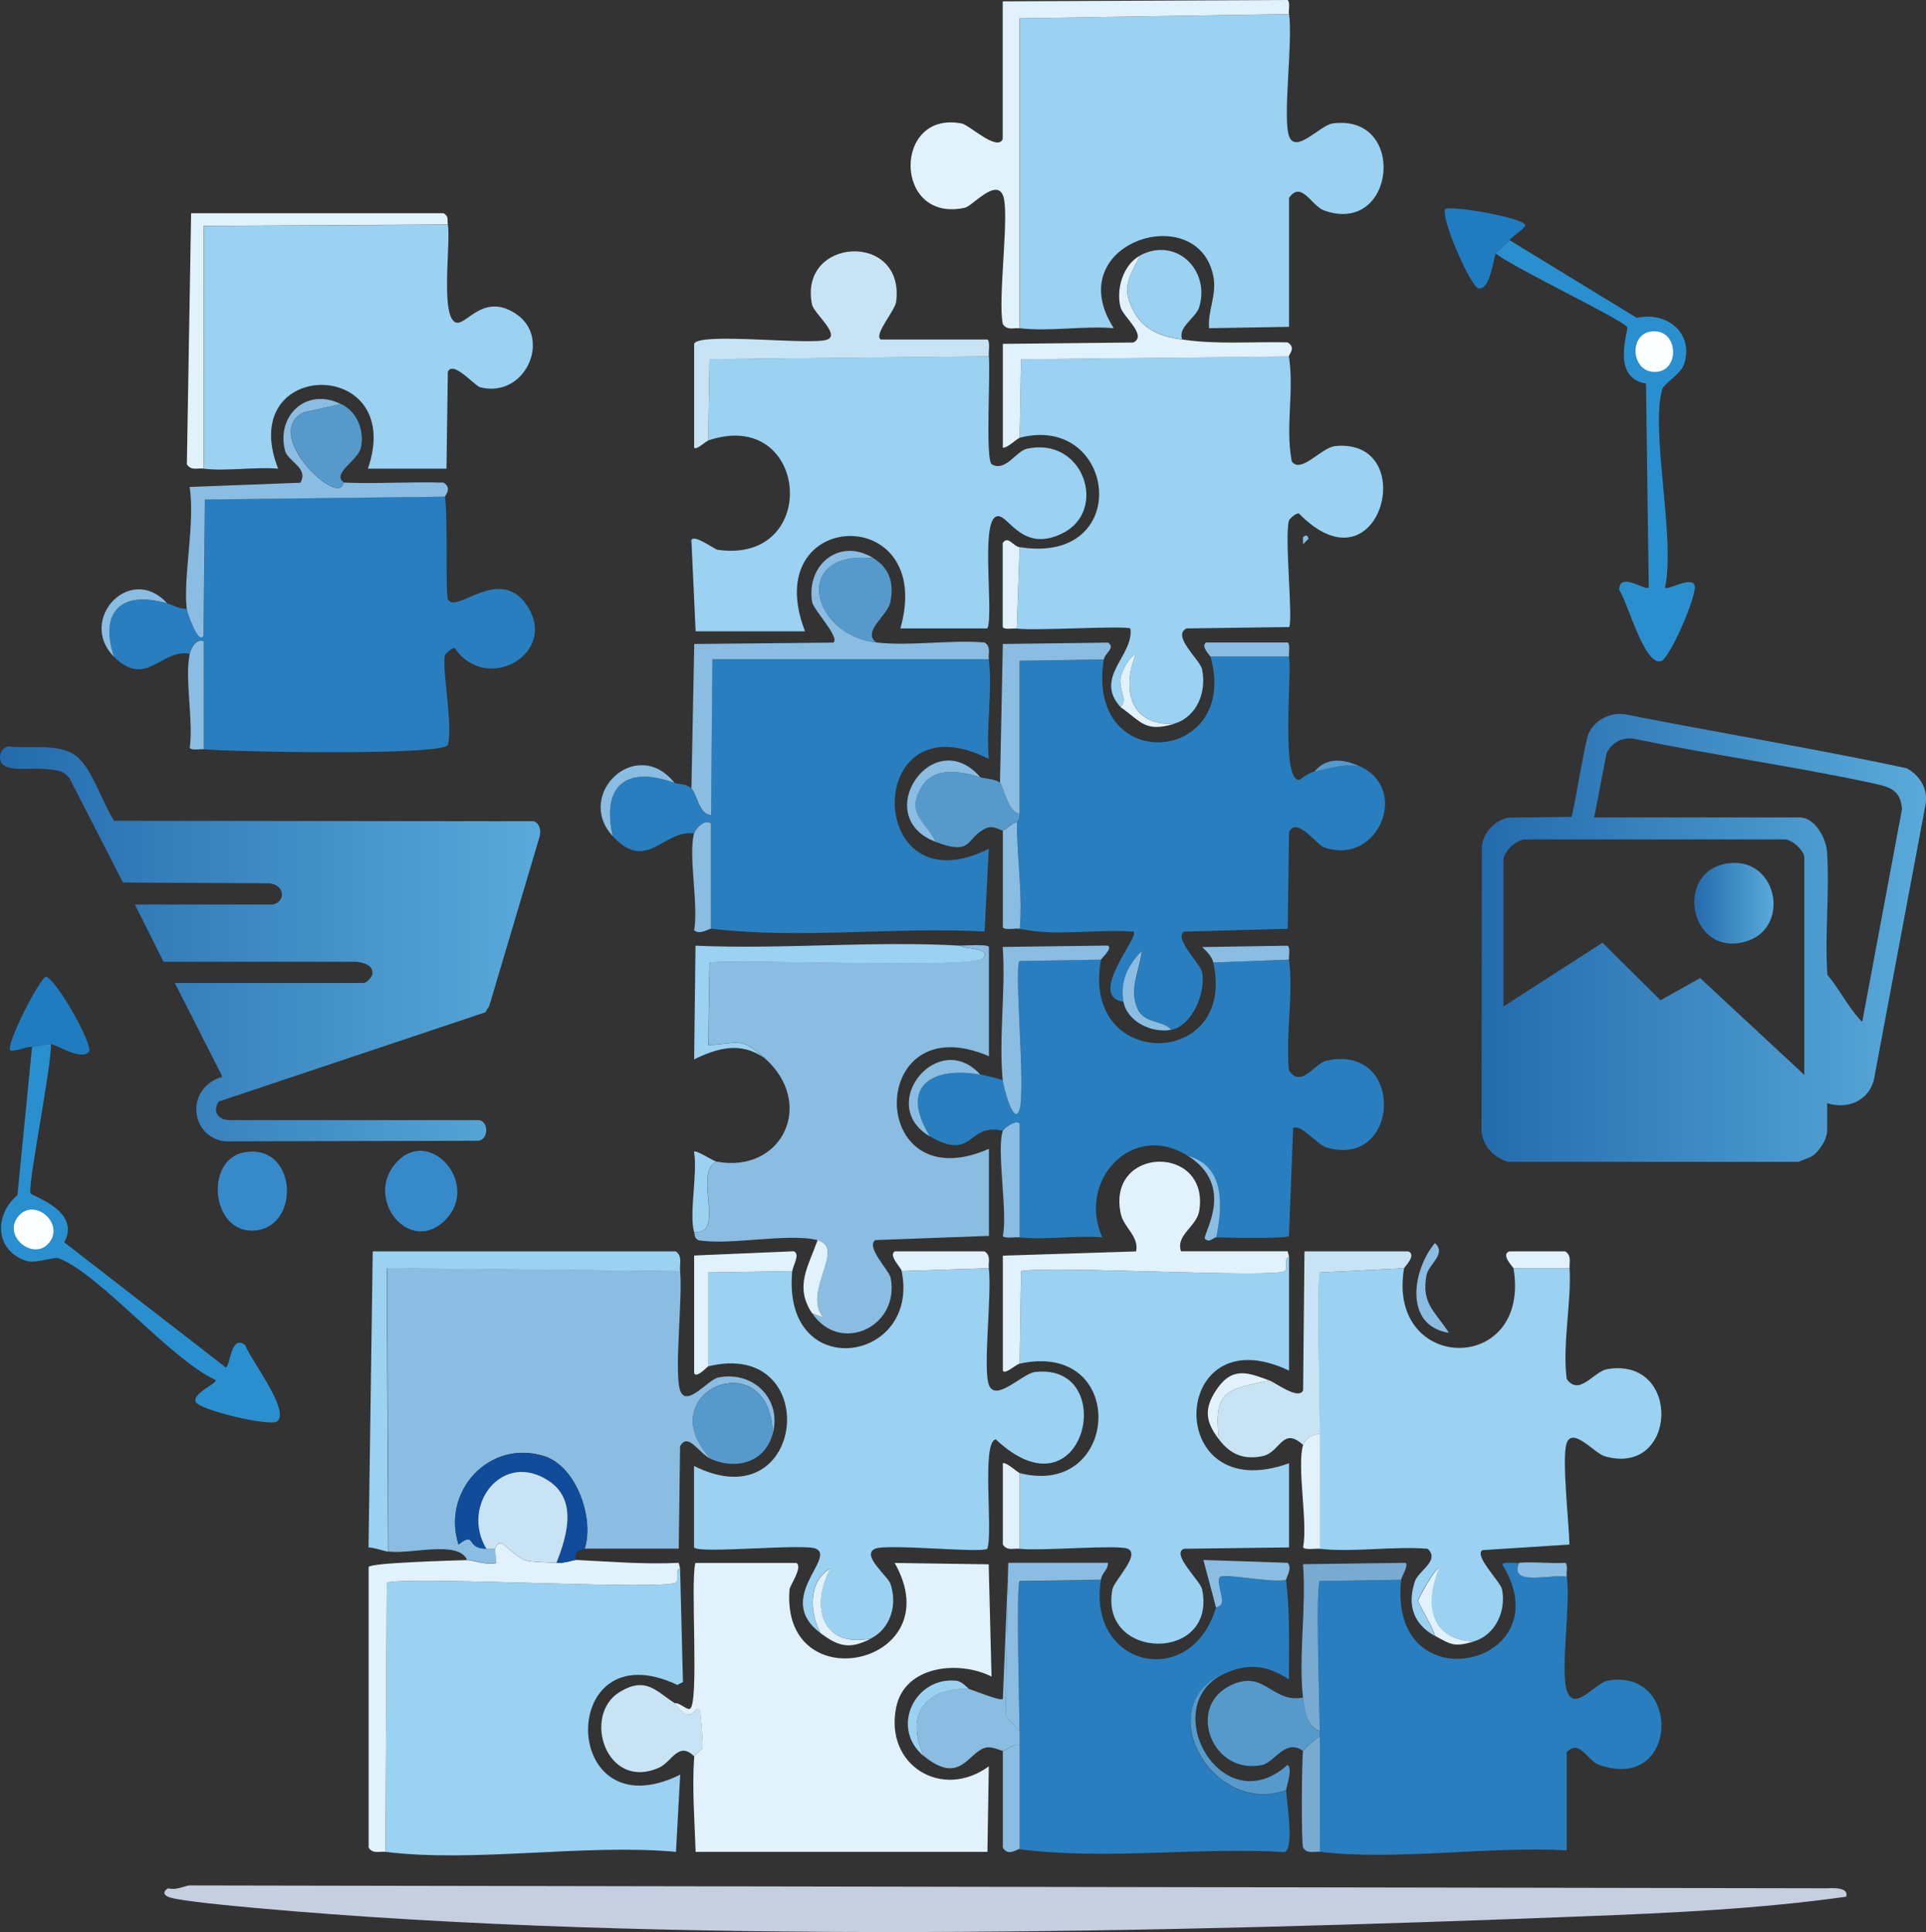
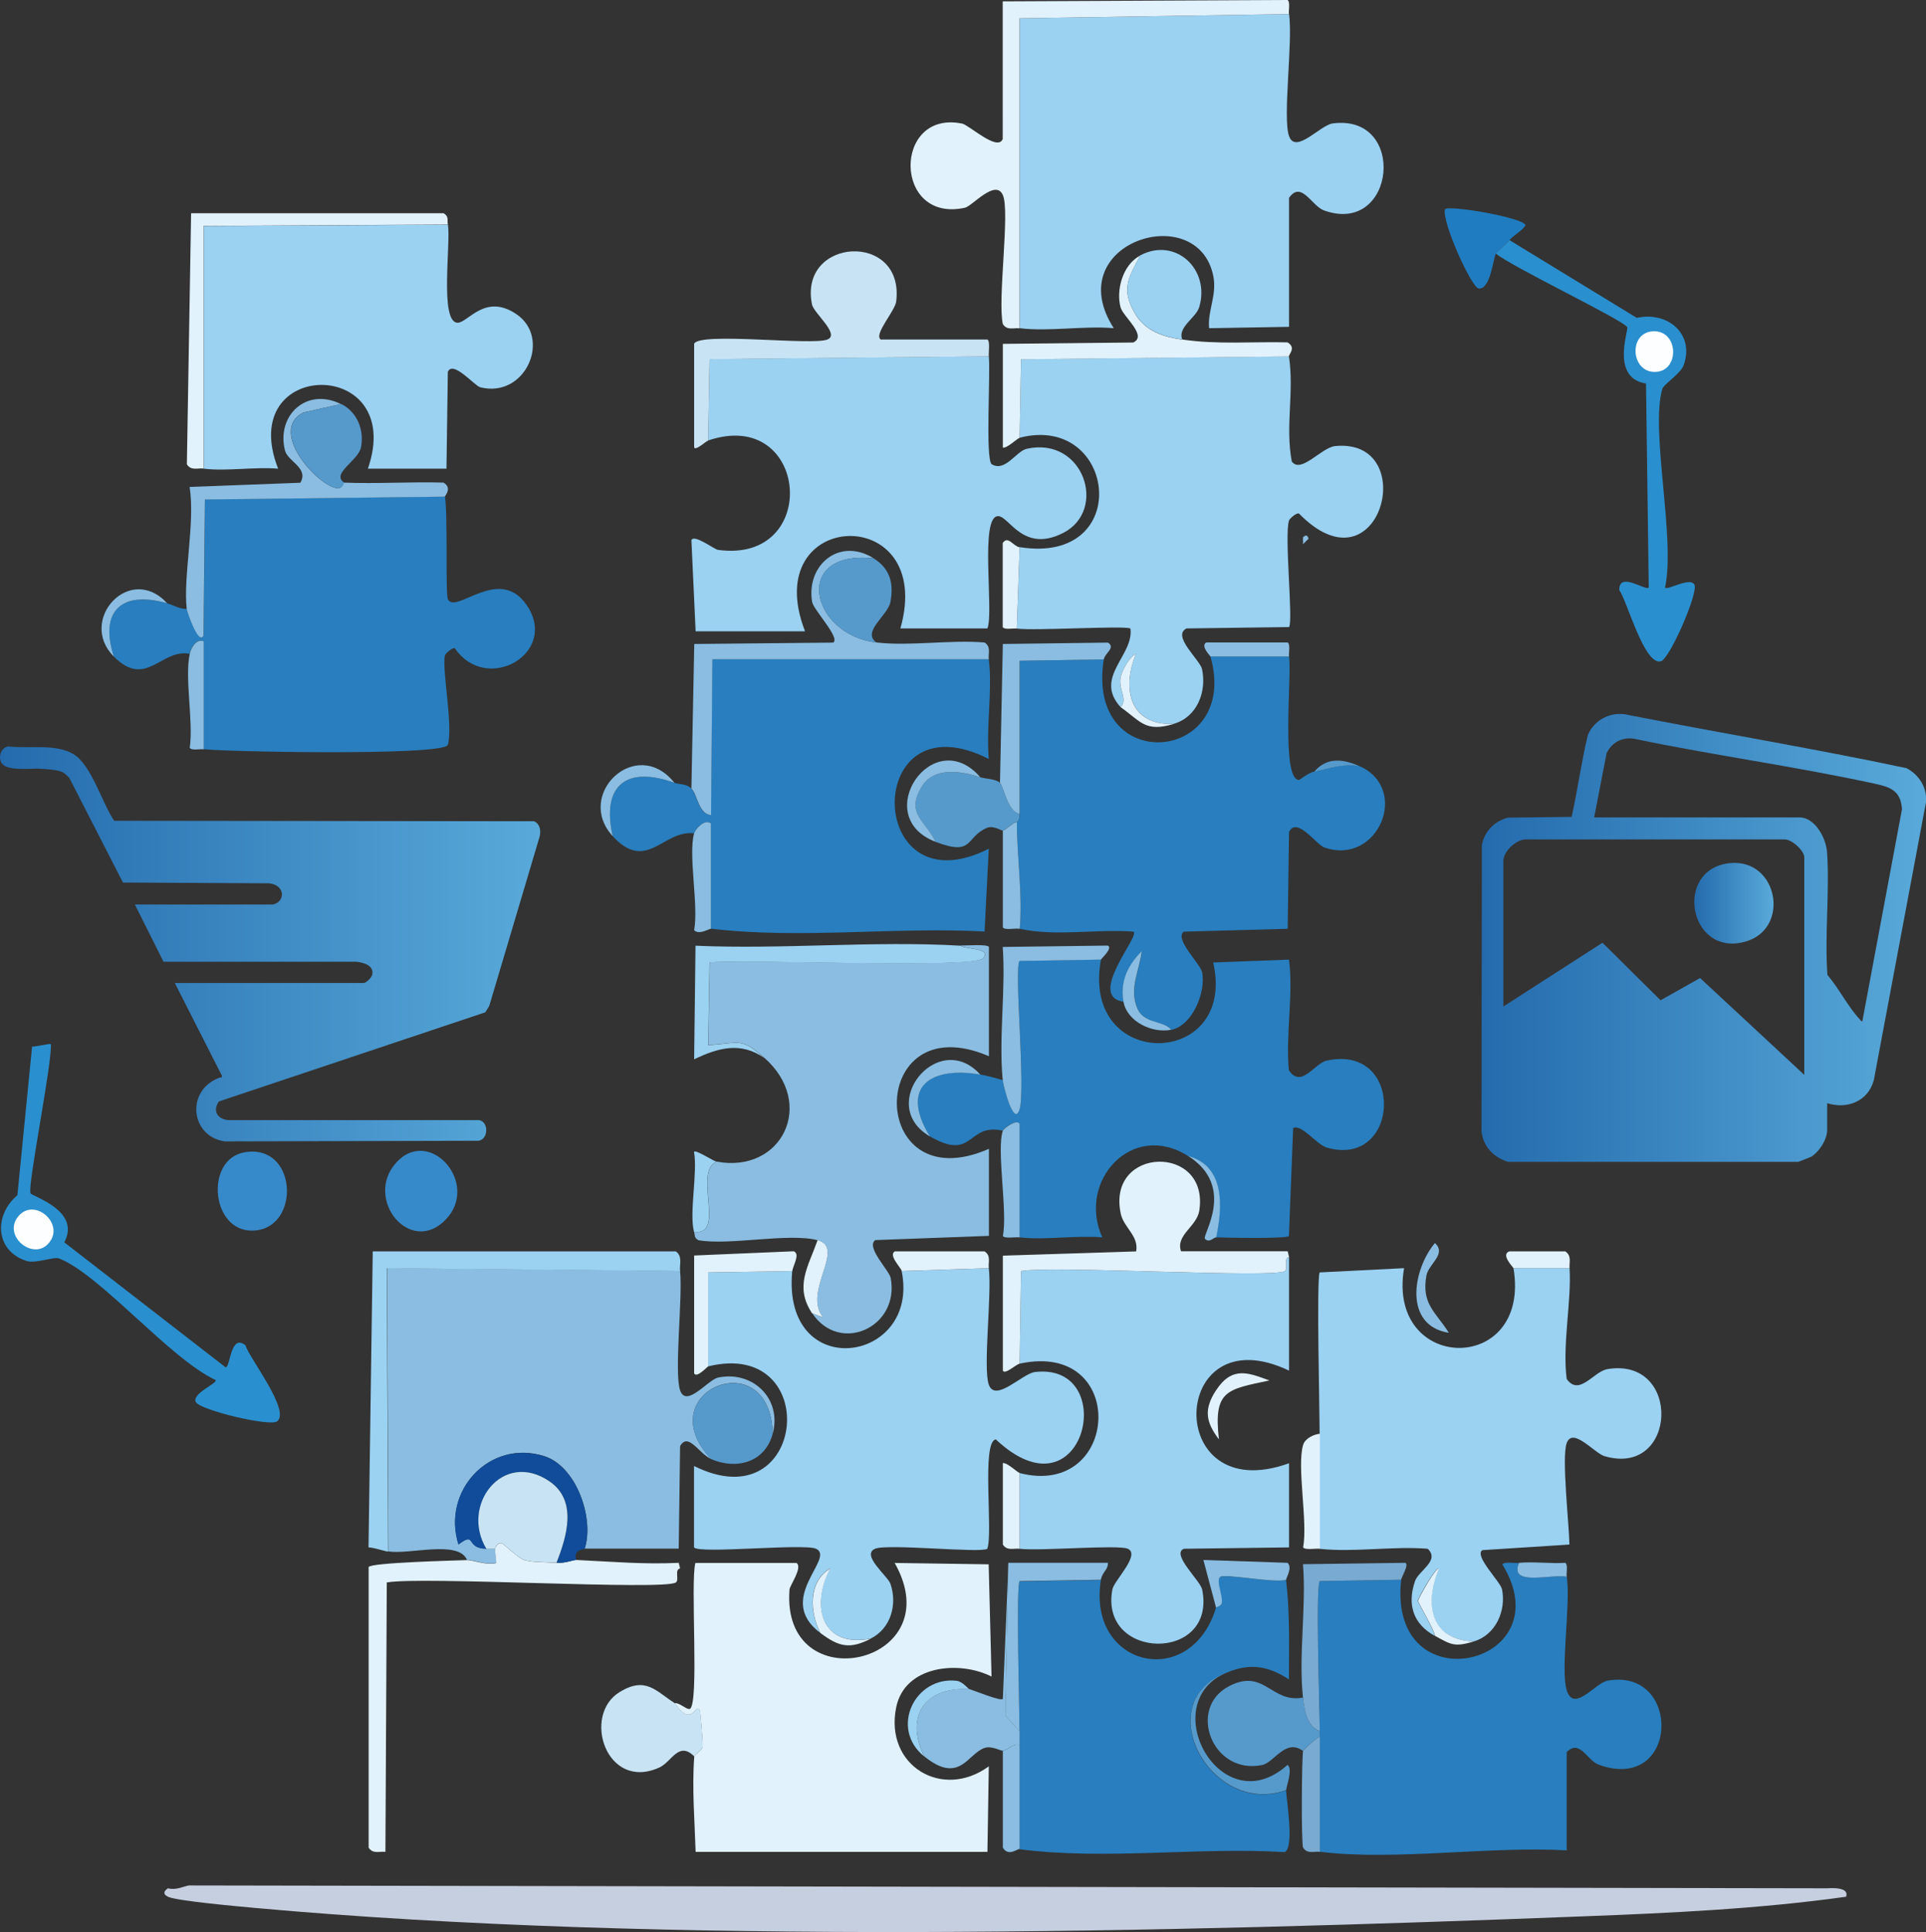
<svg xmlns="http://www.w3.org/2000/svg" xmlns:xlink="http://www.w3.org/1999/xlink" id="Layer_2" data-name="Layer 2" viewBox="0 0 154.91 155.41">
  <rect x="0" y="0" width="154.91" height="155.41" fill="#333333" stroke="none" />
  <defs>
    <style>
      .cls-1 {
        fill: #fdfeff;
      }

      .cls-2 {
        fill: #9bd1f1;
      }

      .cls-3 {
        fill: #104c99;
      }

      .cls-4 {
        fill: url(#linear-gradient-2);
      }

      .cls-5 {
        fill: #2a8fce;
      }

      .cls-6 {
        fill: #8abde1;
      }

      .cls-7 {
        fill: url(#linear-gradient-3);
      }

      .cls-8 {
        fill: #378aca;
      }

      .cls-9 {
        fill: #e1f2fc;
      }

      .cls-10 {
        fill: #287ebe;
      }

      .cls-11 {
        fill: #c6cfdf;
      }

      .cls-12 {
        fill: #78aad2;
      }

      .cls-13 {
        fill: url(#linear-gradient);
      }

      .cls-14 {
        fill: #c8e4f4;
      }

      .cls-15 {
        fill: #207cc0;
      }

      .cls-16 {
        fill: #569acc;
      }
    </style>
    <linearGradient id="linear-gradient" x1="0" y1="75.92" x2="43.45" y2="75.92" gradientUnits="userSpaceOnUse">
      <stop offset="0" stop-color="#246bad" />
      <stop offset="1" stop-color="#59aada" />
    </linearGradient>
    <linearGradient id="linear-gradient-2" x1="119.16" y1="75.45" x2="154.91" y2="75.45" xlink:href="#linear-gradient" />
    <linearGradient id="linear-gradient-3" x1="136.27" y1="72.65" x2="142.65" y2="72.65" xlink:href="#linear-gradient" />
  </defs>
  <g id="Layer_1-2" data-name="Layer 1">
    <g>
      <path class="cls-13" d="M21.96,72.75c.96-.19,1.04-1.53-.3-1.7l-11.77-.06-4.31-8.41c-.16-.17-.35-.36-.55-.47-.39-.2-1.38-.25-1.88-.28-.71-.04-2.76.26-3.08-.56-.21-.53.07-1.13.58-1.23,1.61.2,3.87-.25,5.29.64s2.25,3.86,3.24,5.34l33.78.04c.46.21.57.74.44,1.24l-4.05,13.62-.32.51-21.43,7.17c-.58.86.02,1.5.87,1.5h20.07c.78.14.75,1.53-.04,1.66l-20.42.05c-2.79-.39-3.17-4.16-.38-5.14.1-.04.18.08.14-.16l-3.78-7.44h15.18c.22,0,.68-.45.71-.72.1-.75-.79-.93-1.3-.99h-15.5s-2.3-4.6-2.3-4.6h11.1Z" />
      <path class="cls-8" d="M31.84,93.55c2.68-3.03,6.83,1.66,3.99,4.57s-6.56-1.66-3.99-4.57Z" />
      <path class="cls-8" d="M19.66,92.69c4.2-.74,4.55,5.87.94,6.28s-4.22-5.7-.94-6.28Z" />
    </g>
    <g id="Generative_Object" data-name="Generative Object">
      <path class="cls-11" d="M147.01,151.89c.4-.03,1.75-.08,1.47.68-6.98.98-14.14,1.31-21.22,1.58-33.11,1.29-74,2.29-106.75-.68-1.17-.11-6.31-.56-7-.9-.41-.2-.36-.44,0-.68.64.17,1.19-.14,1.69-.23l131.81.23Z" />
      <g>
        <g>
          <path class="cls-6" d="M105.25,43.33l-.45.45c.02-.18-.01-.38,0-.56.38-.37.43.11.45.11Z" />
          <path class="cls-2" d="M103.68,1.13c.32,2.2-.53,8.34,0,9.82s2.5-.88,3.5-1.02c6.03-.81,5.09,9.06-.68,7-1.01-.36-1.82-2.43-2.82-1.02v10.38l-6.43.11c-.14-1.37.64-2.64.34-4.18-1.23-6.22-12.42-2.71-8.01,4.18-2.38-.21-5.24.29-7.56,0V1.47l21.67-.34Z" />
          <path class="cls-10" d="M88.78,53.04c-1.5,9.45,11.01,8.39,8.58-.23h6.32c.23,1.55-.66,9.85.79,9.93.07,0,.76-.58,1.24-.68,1.25-.25,2.25-.67,3.61-.45,4.16,1.83,1.49,8.09-2.82,6.55-.62-.22-2.21-2.52-2.82-1.24l-.11,7.79-8.35.23c-.81.57,1.33,2.58,1.47,3.27.31,1.58-.76,4.27-2.48,4.63-.61-.76-2.18-.47-2.71-1.69-.71-1.65.17-3.05.34-4.63-1.11,1.13-1.75,2.47-1.47,4.06-3-.45,1.38-5.31.79-5.64-2.98-.23-6.21.41-9.14-.23.24-2.84-.23-5.76-.23-8.58,0-.04.23-.03.23-.68v-12.3l6.77-.11Z" />
          <path class="cls-2" d="M94.42,58.23c-3.57.16-4.22-2.88-3.05-5.64-.57.28-1.14,1.38-1.24,1.92-.18,1,.62,1.74,0,2.37-2.19-2.4,1.09-4.16.79-6.32-.37-.26-7.79.2-9.14,0l.23-6.55c9.22,1.47,7.8-10.8,0-8.8l.11-6.32,21.55-.23c.44,2.91-.31,5.58.23,8.46.74,1.02,2.39-1.14,3.5-1.24,6.93-.66,3.61,12.12-2.93,5.42-.24-.05-.75.44-.79.56-.4,1.18.35,8.08,0,8.58l-8.24.11c-1.23.59,1.08,2.53,1.24,3.27.39,1.82-.39,3.85-2.26,4.4Z" />
          <path class="cls-10" d="M79.53,53.04c.31,2.46-.23,5.49,0,8.01-10.18-5.17-10,12.27,0,7.22l-.34,6.66c-7.24-.39-14.8.63-22.01-.23v-8.46c-.5-.41-1.26.45-1.35.79-2.5-.3-3.81,3.2-6.55.23-.91-4.08,1.07-5.69,4.97-4.29.35.13.98.07,1.35.45.48.49.59,2.1,1.58,2.14l.11-12.53h22.23Z" />
          <path class="cls-10" d="M88.55,77.19c-1.65,9.04,10.98,8.8,9.03.23l6.09-.23c.39,2.65-.29,6.16,0,8.91,1.01,1.48,2.03-.57,3.05-.79,6.33-1.36,5.92,8.71,0,7-.82-.24-2.02-1.9-2.71-1.58l-.34,8.69c-.17.24-5.13.14-5.87.11.5-2.4.76-5.72-2.26-6.55-4.48-2.85-8.93,2.02-6.88,6.55-2.12-.18-4.59.24-6.66,0v-9.14c-.24-.41-1.28.36-1.35.56-2.9-.65-2.29,2.53-5.87.45-2.46-4.02.09-5.64,4.06-4.97.63.11,1.2.28,1.81.45.04.43.9,3.79,1.35,2.37.51-1.6-.45-11.33,0-11.96l6.55-.11Z" />
          <path class="cls-2" d="M56.96,35.43l.11-6.55,22.46-.23c.15,1.28-.29,8.27.23,8.69,1.09.66,1.97-1.05,2.82-1.24,4.59-1.02,6.53,4.94,2.93,6.77-3.18,1.62-4.31-1.27-5.19-1.35-1.57-.14-.36,7.68-.9,9.03h-7c2.89-10.22-11.51-9.68-7.67.23h-8.8l-.34-7.34c.24-.49,1.83.75,2.14.79,8.33,1.15,7.31-11.54-.79-8.8Z" />
          <path class="cls-6" d="M65.31,105.63l.9.34c-1.71-2.06,1.87-5.6-.45-6.21s-7.06.44-9.59,0c-.36-.21-.27-.41-.34-.68,2.6.36-.1-4.81,1.81-5.64,5.28.97,8-4.69,3.84-8.35-1.85-1.63-1.89-1.22-4.51-1.02l.11-6.66c2.56-.29,21.3.51,22.01-.34s-1.6-.7-1.81-1.02c.41.02,2.09-.12,2.26.11v8.8c-9.87-4.25-9.88,11.77,0,7.45v7l-9.14.34c-.79.56,1.13,2.44,1.24,3.05.74,3.97-4.11,6.16-6.32,2.82Z" />
          <path class="cls-9" d="M103.68,1.13l-21.67.34v24.94c-.48-.06-1,.2-1.35-.34-.44-1.96.59-9.05,0-10.38s-2.46.89-3.05,1.02c-5.78,1.27-5.8-7.9-.23-6.77.58.12,2.86,2.28,3.27,1.24V.11l22.91-.11c.23.16.07.83.11,1.13Z" />
          <path class="cls-14" d="M79.53,28.66l-22.46.23-.11,6.55c-.23.08-.99.82-1.13.56v-8.35c.43-.96,9.47.16,10.72-.34,1.04-.42-1.09-2.1-1.24-2.82-1.1-5.42,7.48-5.89,6.77-.23-.1.77-1.83,2.65-1.24,3.05h8.58c.23.17.08,1.03.11,1.35Z" />
          <path class="cls-6" d="M70.27,44.91c-6.61-.71-5.1,6.16.23,6.77,2.7.31,5.93-.23,8.69,0,.54.35.28.87.34,1.35h-22.23l-.11,12.53c-.99-.05-1.1-1.66-1.58-2.14l.23-11.62,11.17-.11c.62-.35-1.58-2.63-1.69-3.27-.5-2.97,2.2-5.25,4.97-3.5Z" />
          <path class="cls-9" d="M95.1,27.31c2.82.42,5.63.16,8.46.23.72.44.09.95.11,1.13l-21.55.23-.11,6.32c-.21.05-.99.84-1.35.79v-8.35l10.49-.11c1.16-.55-.81-2.07-1.02-2.82-.38-1.38.16-3.43,1.58-4.18-.91,1.74-1.58,2.64-.45,4.63.87,1.52,2.41,1.93,3.84,2.14Z" />
          <path class="cls-2" d="M77.27,76.06c.21.32,2.53.15,1.81,1.02s-19.44.05-22.01.34l-.11,6.66c2.62-.2,2.66-.62,4.51,1.02-1.9-1.33-3.73-.81-5.64.11l.11-9.14c7.01.31,14.36-.41,21.33,0Z" />
          <path class="cls-16" d="M78.85,62.52c.39.13,1.26.13,1.58.45.3.3.63,2.38,1.58,2.48,0,.65-.23.64-.23.68-.39.04-.87.64-1.13.68-.09.01-.76-.42-1.24-.23-1.82.75-1.03,2.33-4.18,1.13-.79-1.7-2.42-2.23-1.13-4.4,1-1.68,3.21-1.28,4.74-.79Z" />
          <path class="cls-2" d="M95.1,27.31c-1.43-.21-2.97-.62-3.84-2.14-1.13-1.98-.46-2.89.45-4.63,2.85-1.5,5.66,1.14,4.74,4.18-.26.85-1.78,1.62-1.35,2.6Z" />
          <path class="cls-16" d="M70.27,44.91c1.31.83,1.63,2,1.35,3.5-.2,1.1-2.34,2.41-1.13,3.27-5.32-.61-6.84-7.49-.23-6.77Z" />
          <path class="cls-6" d="M88.78,53.04l-6.77.11v12.3c-.95-.1-1.28-2.18-1.58-2.48l.23-11.17,8.46-.11c.63.42-.26.85-.34,1.35Z" />
          <path class="cls-6" d="M88.55,77.19l-6.55.11c-.45.63.51,10.37,0,11.96-.46,1.42-1.31-1.94-1.35-2.37-.33-3.39.25-7.27,0-10.72l8.46-.11c.41.21-.55,1.06-.56,1.13Z" />
          <path class="cls-6" d="M82.01,99.53c-.32-.04-1.19.12-1.35-.11.4-1.9-.53-6.98,0-8.46.07-.2,1.12-.98,1.35-.56v9.14Z" />
          <path class="cls-6" d="M57.18,74.71c-.13-.02-.96.53-1.35.11.37-1.98-.49-6.09,0-7.79.1-.34.85-1.2,1.35-.79v8.46Z" />
          <path class="cls-6" d="M82.01,74.71c-.33-.07-1.17.14-1.35-.11v-7.79c.26-.04.74-.63,1.13-.68,0,2.82.47,5.73.23,8.58Z" />
          <path class="cls-9" d="M82.01,44.01l-.23,6.55c-.29-.04-.96.12-1.13-.11v-6.77c.42-.63.85.26,1.35.34Z" />
          <path class="cls-6" d="M78.85,62.52c-1.53-.49-3.74-.89-4.74.79-1.29,2.17.34,2.7,1.13,4.4-5.31-2.03-.19-9.57,3.61-5.19Z" />
-           <path class="cls-6" d="M103.68,77.19l-6.09.23c-.11-.47-.55-.92-.9-1.24l6.88-.11c.23.16.07.83.11,1.13Z" />
          <path class="cls-6" d="M103.68,52.81h-6.32c-.02-.06-.83-.85-.34-1.13h6.55c.23.16.07.83.11,1.13Z" />
          <path class="cls-2" d="M57.63,93.44c-1.91.83.79,6-1.81,5.64-.4-1.5.3-4.72,0-6.43.11-.21,1.54.74,1.81.79Z" />
          <path class="cls-6" d="M78.85,86.44c-3.97-.68-6.52.95-4.06,4.97-4.35-2.53.67-8.72,4.06-4.97Z" />
          <path class="cls-6" d="M54.25,62.97c-3.89-1.4-5.88.21-4.97,4.29-3.09-3.36,1.91-8.12,4.97-4.29Z" />
          <path class="cls-9" d="M65.31,105.63c-1.42-2.15-.31-3.73.45-5.87,2.32.61-1.25,4.15.45,6.21l-.9-.34Z" />
          <path class="cls-6" d="M94.2,82.83c-1.51.31-3.55-.64-3.84-2.26s.36-2.94,1.47-4.06c-.17,1.57-1.05,2.98-.34,4.63.53,1.22,2.09.93,2.71,1.69Z" />
          <path class="cls-9" d="M94.42,58.23c-2.33.69-2.63-.18-4.29-1.35.62-.63-.18-1.37,0-2.37.1-.54.67-1.64,1.24-1.92-1.17,2.77-.53,5.8,3.05,5.64Z" />
          <path class="cls-6" d="M97.81,99.53c-.19,0-.55.49-.9.11-.21-.35,2.53-4.19-1.35-6.66,3.02.83,2.76,4.15,2.26,6.55Z" />
          <path class="cls-16" d="M109.32,61.62c-1.37-.21-2.36.2-3.61.45,1.01-1.19,2.32-1.02,3.61-.45Z" />
        </g>
        <g>
          <path class="cls-6" d="M116.54,107.21c-3.65-.57-2.95-5.04-1.13-7.22.97.87-.51,1.69-.68,2.6-.42,2.32.73,2.91,1.81,4.63Z" />
          <path class="cls-2" d="M79.53,102.01c.26,2.06-.48,8.02,0,9.37.53,1.47,2.7-.9,3.72-1.02,6.88-.79,4.02,12.16-3.16,5.42-1.17.21-.2,7.44-.68,8.8-.52.37-8.03-.43-9.03,0-1.15.5,1.03,2.2,1.24,2.82.56,1.62.06,3.57-1.58,4.4-3.97.77-4.88-2.6-3.27-5.64-1.78,1.05-1.67,3.49-.79,5.19-3.69-2.75,1.25-6.02-.34-6.77-.94-.45-9.44.43-9.82-.11v-6.55c9.09,4.54,10.41-10.3,1.13-8.01v-7.56l6.77-.11c-.86,9.07,10.32,7.44,8.8,0l7-.23Z" />
          <path class="cls-2" d="M112.93,102.01c-1.43,8.47,10.25,8.63,8.8,0h4.51c.17,2.63-.59,6.15-.23,8.91,1.01,1.43,2.16-.6,3.27-.79,6.02-1.01,5.64,8.73-.23,7-.83-.25-2.58-2.41-3.05-1.02-.4,1.19.21,6.57.23,8.13l-7,.45c-.7.45,1.46,2.54,1.58,3.16.34,1.71-.5,3.65-2.26,4.18-3.48-.09-4.05-2.95-2.82-5.87-.28-.11-1.69,2.44-1.69,2.6s1.32,2.33,1.35,2.82c-1.72-.95-2.23-2.5-1.58-4.4.29-.84,2.03-1.65,1.02-2.6-2.76-.23-6,.31-8.69,0v-9.25c0-1.7-.26-12.38,0-12.98l6.77-.34Z" />
          <path class="cls-6" d="M54.7,102.24c.22,2.16-.49,8.14,0,9.59s2.24-.84,3.05-1.02c2.81-.59,5.16,1.72,4.4,4.51-.18-7.45-10.06-3.41-4.97,2.03-.95-.41-1.83-2.19-2.48-1.02l-.11,8.24h-7.56c.78-2.38-.63-6.62-3.27-7.45-4.39-1.37-8.24,2.81-6.88,7.11,1.48-1.11.51.35,2.26.34.24,0,.43,0,.68,0l.11,1.13c-.66.25-1.95-.25-2.37-.23-.7-1.62-4.63-.4-6.32-.68l-.11-22.8,23.59.23Z" />
-           <path class="cls-2" d="M31,148.96l.11-21.67c2.8-.51,22.29.66,23.25,0,.3-.21-.14-1.01.34-1.13l.23,9.14-.45.23c-9.71-4.58-9.51,12.02.23,7.22l-.34,6.21c-7.31-.67-16.24.89-23.36,0Z" />
          <path class="cls-9" d="M55.83,141.29c.01-.16.62-.44.68-.79.04-.2-.17-2.8-.23-2.93-.19-.47-.47.47-1.02.34-.5-.12-.88-.82-1.02-.9.37-.11,1.01.55,1.24.45.78-.34.03-10.16.45-11.74h8.13c.53.34-.54,1.82-.56,2.14-.7,9.06,13.09,6.05,8.46-2.14l7.56.11.23,9.03c-2.57-1.31-6.98-.93-7.67,2.48-.95,4.68,3.71,7.48,7.45,4.74l-.11,6.88h-23.47c-.08-2.53-.3-5.16-.11-7.67Z" />
          <path class="cls-10" d="M122.18,125.71c-.88,1.96,2.75.84,3.84,1.13.32,2.22-.53,7.48,0,9.14.58,1.81,2.29-.61,3.27-.79,6-1.08,5.79,9.06-.68,6.77-.95-.33-1.55-2.11-2.6-1.02v7.9c-6.17-.36-13.86.86-19.86.11v-9.7c0-1.54-.35-11.58,0-12.07l6.55-.11c-1.12,10.19,13.14,6.92,8.13-1.24.18-.23,1.03-.08,1.35-.11Z" />
          <path class="cls-2" d="M82.01,124.58v-6.09c8.11,2.08,8.78-10.71,0-8.8l.11-7.45c2.56-.46,20.34.6,21.22,0,.3-.21-.14-1.01.34-1.13v9.14c-9.66-4.61-10.2,11.14,0,7.45v6.77l-8.46.11c-1.05.42,1.32,2.56,1.47,3.27,1.2,5.89-8.3,5.75-7.22,0,.13-.71,2.29-2.8,1.24-3.27-.77-.35-7.09.2-8.69,0Z" />
          <path class="cls-10" d="M88.55,127.07c-1.15,7.02,7.21,8.97,9.25,2.26,0-.03.4-.14.45-.34.14-.57-.52-1.85-.11-2.14s4.45.53,5.3.23c.32,2.69.23,5.31.23,8.01-1.64-1.07-3.09-1.34-4.97-.56-6.38,2.38-1.31,11.67,4.74,9.48.03.75.68,4.61-.11,4.97-7-.42-14.37.66-21.33-.23v-9.48c0-1.69-.28-11.38,0-12.07l6.55-.11Z" />
          <path class="cls-9" d="M103.68,101.11c-.48.11-.04.92-.34,1.13-.87.6-18.65-.46-21.22,0l-.11,7.45c-.32.07-1.18.91-1.35.56v-9.25l10.72-.34c.24-1.24-1.01-1.92-1.24-3.05-1.14-5.43,7.15-5.6,6.32-.23-.2,1.29-1.92,1.96-1.47,3.27h8.58l.11.45Z" />
          <path class="cls-9" d="M44.77,125.71c.65.06,1.36-.24,1.58-.23,2.74.13,5.48.37,8.24.23l.11.45c-.48.11-.04.92-.34,1.13-.96.66-20.45-.51-23.25,0l-.11,21.67c-.48-.06-1,.2-1.35-.34v-22.57c.16-.36,6.92-.52,7.9-.56.42-.02,1.71.47,2.37.23l-.11-1.13s.14-.54.56-.45c.11.02,1.33,1.21,1.81,1.35.68.2,1.87.16,2.6.23Z" />
          <path class="cls-2" d="M54.7,102.24l-23.59-.23.11,22.8c-.45-.07-1.05-.31-1.58-.34l.34-23.81h24.38c.56.4.28,1.03.34,1.58Z" />
-           <path class="cls-14" d="M112.93,102.01l-6.77.34c-.26.59,0,11.28,0,12.98-.5.05-1.2.39-1.35.9-1.67-1.54-1.83.61-3.27.9-1.53.31-2.58-.15-3.5-1.35-.46-3.97.66-4.01,4.06-4.74.45.16,2.38,1.62,2.71.79l.11-11.17h8.35c.71.27-.33,1.28-.34,1.35Z" />
          <path class="cls-6" d="M81.11,125.71l-.23,12.3,1.13,1.24v1.13c-.52-.19-1.02.42-1.35.45-.16.01-.9-.42-1.47-.23-1.37.46-2,2.98-4.85.68-1.6-3.27.07-5.6,3.61-5.42.43.13,2.58,1.02,2.71.79l.45-10.95Z" />
          <path class="cls-16" d="M104.8,136.55c.11.97.31,2.32,1.35,2.71v.45c-.25.06-1.33,1.04-1.35,1.13-1.4-1.03-2.32.93-3.27,1.13-4.01.84-6.06-4.54-2.71-6.32,2.87-1.52,3.41,1.38,5.98.9Z" />
          <path class="cls-14" d="M54.25,137c.13.08.51.78,1.02.9.54.13.82-.81,1.02-.34.06.14.26,2.73.23,2.93-.06.35-.66.63-.68.79-1.27-1.26-1.81.45-2.82.9-4.25,1.92-6.25-4.23-3.16-6.09,2.1-1.27,2.91-.04,4.4.9Z" />
          <path class="cls-16" d="M62.15,115.33c-.62,2.29-2.89,2.93-4.97,2.03-5.1-5.44,4.79-9.48,4.97-2.03Z" />
          <path class="cls-3" d="M47.03,124.58c-.02.06-.96.02-.68.9-.21-.01-.93.28-1.58.23.81-2.08,1.72-4.98-.56-6.55-3.74-2.58-7.2,1.91-5.08,5.42-1.75,0-.78-1.45-2.26-.34-1.36-4.3,2.49-8.48,6.88-7.11,2.65.83,4.06,5.07,3.27,7.45Z" />
          <path class="cls-12" d="M112.7,127.07l-6.55.11c-.35.49,0,10.53,0,12.07-1.05-.39-1.25-1.73-1.35-2.71-.37-3.34.28-7.31,0-10.72l8.24-.11c.3.16-.31,1.12-.34,1.35Z" />
          <path class="cls-9" d="M63.73,102.24l-6.77.11v7.56c-.08.02-.92.97-1.13.56v-9.48l8.01-.34c.55.22-.07,1.15-.11,1.58Z" />
          <path class="cls-6" d="M88.55,127.07l-6.55.11c-.28.7,0,10.38,0,12.07l-1.13-1.24.23-12.3h8.01c.02.58-.46.74-.56,1.35Z" />
          <path class="cls-9" d="M106.16,115.33v9.25c-.32-.04-1.19.12-1.35-.11.39-2.05-.52-6.5,0-8.24.15-.52.85-.86,1.35-.9Z" />
          <path class="cls-12" d="M106.16,139.71v9.25c-.48-.06-1,.2-1.35-.34-.16-.36-.11-7.4,0-7.79.02-.08,1.11-1.07,1.35-1.13Z" />
          <path class="cls-9" d="M79.53,102.01l-7,.23c-.05-.26-1.1-1.27-.56-1.58h7.22c.54.35.28.87.34,1.35Z" />
          <path class="cls-6" d="M82.01,140.38v8.35c-.19-.02-.91.64-1.35-.11v-7.79c.34-.03.84-.64,1.35-.45Z" />
          <path class="cls-16" d="M98.71,134.51c-5.89,2.44-.5,12.27,4.85,7.45.45.35-.12,1.77-.11,2.03-6.05,2.19-11.12-7.1-4.74-9.48Z" />
          <path class="cls-6" d="M103.45,127.07c-.86.31-4.91-.51-5.3-.23s.26,1.58.11,2.14c-.05.2-.44.31-.45.34l-1.02-3.84,6.77.23c.42.4-.13,1.22-.11,1.35Z" />
          <path class="cls-9" d="M82.01,118.49v6.09c-.48-.06-1,.2-1.35-.34v-6.55c.36-.05,1.15.74,1.35.79Z" />
          <path class="cls-9" d="M126.24,102.01h-4.51c-.01-.07-1.05-1.09-.34-1.35h4.51c.52.35.31.86.34,1.35Z" />
          <path class="cls-9" d="M102.1,111.04c-3.41.73-4.52.77-4.06,4.74-1.04-1.37-1.25-2.4-.23-3.95,1.31-1.99,2.63-1.39,4.29-.79Z" />
          <path class="cls-2" d="M77.95,135.87c-3.54-.19-5.21,2.15-3.61,5.42-2.82-2.27-.74-6.48,2.6-6.09.47.05.96.66,1.02.68Z" />
          <path class="cls-9" d="M70.05,131.81c-1.71.87-2.57.66-4.06-.45-.88-1.7-.99-4.14.79-5.19-1.61,3.04-.69,6.41,3.27,5.64Z" />
          <path class="cls-9" d="M118.57,132.03c-1.61.48-1.86.26-3.16-.45-.04-.49-1.36-2.66-1.35-2.82s1.41-2.71,1.69-2.6c-1.23,2.91-.66,5.78,2.82,5.87Z" />
          <path class="cls-6" d="M126.02,126.84c-1.09-.29-4.71.84-3.84-1.13,1.22-.11,2.5.08,3.72,0,.23.16.07.83.11,1.13Z" />
          <path class="cls-14" d="M44.77,125.71c-.73-.07-1.91-.02-2.6-.23-.48-.14-1.69-1.33-1.81-1.35-.43-.08-.53.45-.56.45-.25,0-.44,0-.68,0-2.12-3.51,1.33-7.99,5.08-5.42,2.28,1.57,1.37,4.47.56,6.55Z" />
        </g>
      </g>
    </g>
    <g>
      <path class="cls-4" d="M121.34,93.47c-1.16-.34-2.02-1.19-2.18-2.43l.03-23.05c.19-1.1,1-1.93,2.08-2.22l5.14-.06c.48-2.18.78-4.41,1.3-6.58.48-1.16,1.69-1.84,2.95-1.68,7.55,1.49,15.16,2.74,22.68,4.34,1.02.53,1.7,1.6,1.56,2.78l-4.19,22.33c-.47,1.69-2.13,2.34-3.75,1.84v2.15c0,.78-.64,1.76-1.29,2.16l-1.03.41h-23.29ZM128.23,65.75h16.5c1.26,0,2.14,1.67,2.22,2.78.22,3.21-.2,6.66.03,9.89.9,1.04,1.68,2.6,2.61,3.58.06.06.1.17.2.15l3.19-17.07c-.11-1.51-.96-1.77-2.23-2.05-6.39-1.39-12.93-2.27-19.33-3.61-.97-.14-1.79.31-2.2,1.17l-1,5.16ZM145.12,86.44v-17.48c0-.54-1.01-1.45-1.58-1.44h-20.83c-.77,0-1.79.97-1.79,1.72v11.72l7.97-5.13,4.67,4.63,3.18-1.79,8.37,7.78Z" />
      <path class="cls-7" d="M139.12,69.43c3.91-.41,4.94,5.34,1.2,6.33-4.5,1.2-5.73-5.85-1.2-6.33Z" />
    </g>
    <g>
      <path class="cls-15" d="M121.4,19.31c-.3.37-.93.85-1.08,1.08-.22.34-.43,2.95-1.4,2.81-.58-.09-2.97-5.38-2.7-6.37.26-.36,6.41.68,6.48,1.3-.3.45-.99.82-1.3,1.19Z" />
      <g>
        <path class="cls-5" d="M120.32,20.39c.15-.23.78-.71,1.08-1.08l10.25,6.26c2.43-.55,4.66,1.25,3.78,3.78-.25.72-1.61,1.54-1.73,1.94-.98,3.35,1.08,12.02.22,15.97.15.28,2.03-.9,2.37-.22.3.7-2,5.96-2.7,6.15-1.34.37-2.71-4.85-3.35-5.72-.04-1.57,2.19.13,2.37-.22l-.22-16.4c-2.86-.44-1.39-4.28-1.51-4.53-.26-.55-9.43-4.92-10.58-5.94Z" />
        <path class="cls-1" d="M132.95,26.65c2.01-.1,2.15,2.96.43,3.24-2.2.35-2.51-3.14-.43-3.24Z" />
      </g>
    </g>
    <g>
-       <path class="cls-15" d="M2.58,84.19c.47-.02,1.24-.23,1.51-.21.41.03,2.62,1.44,3.08.57.28-.52-2.51-5.61-3.46-5.99-.44-.01-3.32,5.53-2.87,5.95.54.04,1.25-.3,1.73-.32Z" />
+       <path class="cls-15" d="M2.58,84.19Z" />
      <g>
        <path class="cls-5" d="M4.09,83.98c-.27-.02-1.04.19-1.51.21l-1.18,11.95c-1.91,1.61-1.81,4.48.74,5.29.73.23,2.2-.36,2.59-.21,3.27,1.24,8.95,8.1,12.62,9.79.13.28-1.94,1.08-1.6,1.77.37.66,5.97,1.99,6.54,1.55,1.1-.85-2.24-5.08-2.55-6.12-1.23-.98-1.21,1.83-1.6,1.77l-12.97-10.05c1.37-2.55-2.58-3.69-2.71-3.94-.28-.54,1.75-10.49,1.63-12.02Z" />
        <path class="cls-1" d="M1.48,97.83c-1.29,1.54,1.07,3.5,2.32,2.29,1.6-1.54-.99-3.89-2.32-2.29Z" />
      </g>
    </g>
    <g>
      <path class="cls-10" d="M35.79,39.95c.24,1.55.03,7.83.23,8.24.62,1.29,4.09-2.75,6.32.45,2.68,3.86-3.18,7.27-5.76,3.5-.23-.06-.77.47-.79.56-.27,1.1.67,5.67.23,7.22-.4.9-18.15.55-19.64.34v-8.69c-.61-.24-1.03.56-1.13,1.02-2.29-.43-3.49,2.83-6.09.23-1.21-3.7.66-5.32,4.29-4.29.54.16,1,.47,1.58.45.02.21.95,2.96,1.35,2.14l.11-10.95,19.3-.23Z" />
      <path class="cls-2" d="M36.02,18.06c.27,1.37-.7,7.89.79,7.9.83,0,2.21-2.41,4.74-.68,2.83,1.94.71,6.79-2.93,5.87-.44-.11-2.19-2.2-2.6-1.24l-.11,7.79h-6.32c3.12-9.04-10.71-8.93-7.22,0-1.9-.16-4.12.22-5.98,0v-19.52l19.64-.11Z" />
      <path class="cls-6" d="M27.44,32.5l-3.05.68c-2.85,1.49,1.16,5.91,2.71,6.09.46.05.53-.45.56-.45,2.66.11,5.35-.08,8.01,0,.74.44.1,1.07.11,1.13l-19.3.23-.11,10.95c-.41.81-1.33-1.94-1.35-2.14-.3-2.61.69-6.97.23-9.82l8.91-.34c.69-1.21-1.02-1.7-1.24-2.6-.71-2.83,1.76-5.11,4.51-3.72Z" />
      <path class="cls-9" d="M36.02,18.06l-19.64.11v19.52c-.48-.06-1,.2-1.35-.34l.34-20.2h20.31c.45.27.27.56.34.9Z" />
      <path class="cls-16" d="M27.67,38.82s-.1.51-.56.45c-1.55-.18-5.56-4.6-2.71-6.09l3.05-.68c1.3.65,1.86,2.13,1.58,3.5-.21,1.04-2.43,2.11-1.35,2.82Z" />
      <path class="cls-6" d="M16.39,60.27c-.29-.04-.96.12-1.13-.11.31-2.16-.42-5.57,0-7.56.1-.46.52-1.26,1.13-1.02v8.69Z" />
      <path class="cls-6" d="M13.45,48.53c-3.63-1.04-5.49.59-4.29,4.29-2.94-2.94,1.29-7.57,4.29-4.29Z" />
    </g>
  </g>
</svg>